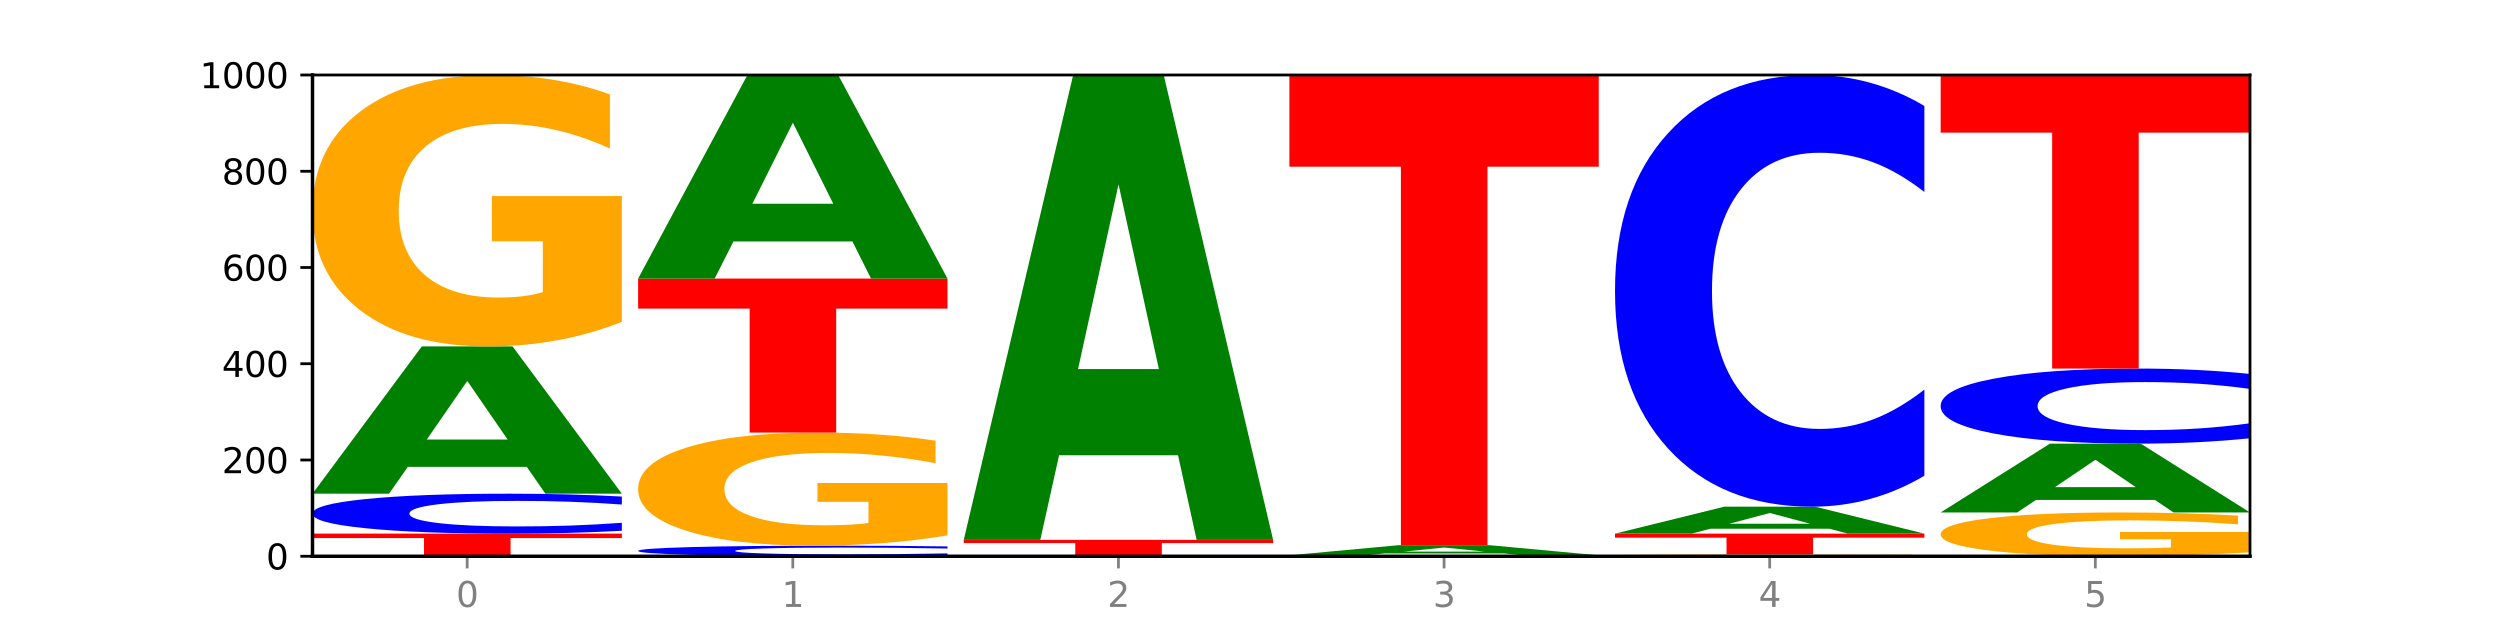
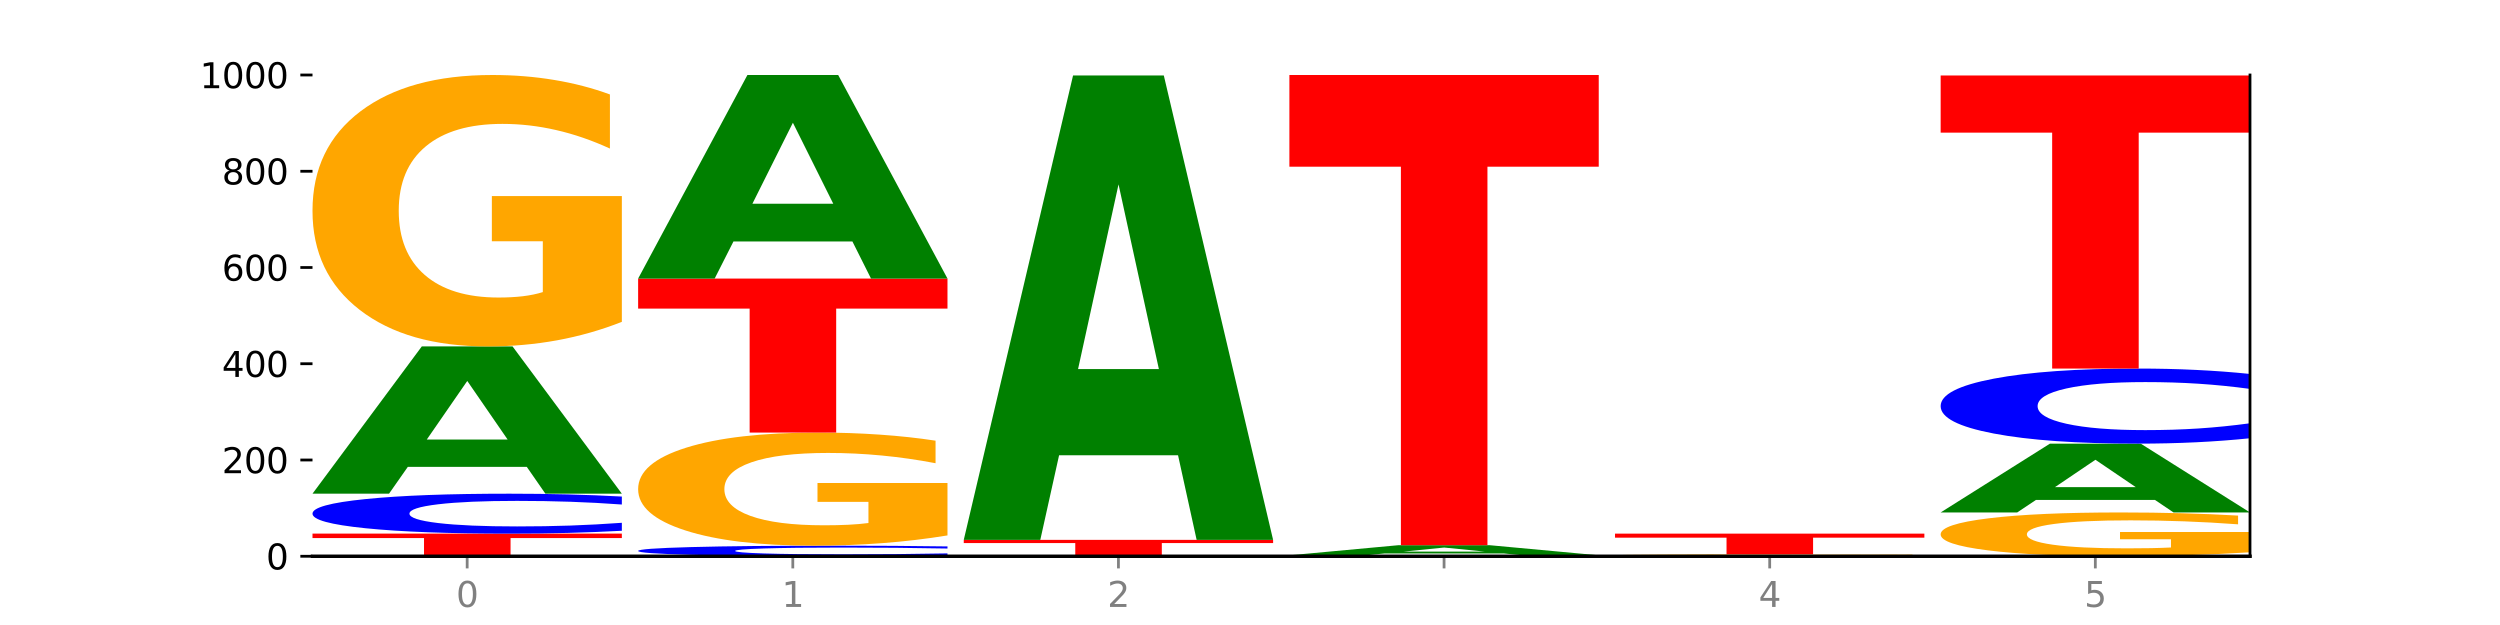
<svg xmlns="http://www.w3.org/2000/svg" xmlns:xlink="http://www.w3.org/1999/xlink" width="720pt" height="180pt" viewBox="0 0 720 180" version="1.1">
  <defs>
    <style type="text/css">*{stroke-linejoin: round; stroke-linecap: butt}</style>
  </defs>
  <g id="figure_1">
    <g id="patch_1">
      <path d="M 0 180  L 720 180  L 720 0  L 0 0  z " style="fill: #ffffff" />
    </g>
    <g id="axes_1">
      <g id="patch_2">
        <path d="M 90 160.2  L 648 160.2  L 648 21.6  L 90 21.6  z " style="fill: #ffffff" />
      </g>
      <g id="line2d_1">
        <path d="M 90 160.2  L 648 160.2  " clip-path="url(#p2d8c472c2a)" style="fill: none; stroke: #000000; stroke-width: 0.5; stroke-linecap: square" />
      </g>
      <g id="patch_3">
        <path d="M 90 153.686  L 179.092 153.686  L 179.092 154.956  L 147.04 154.956  L 147.04 160.2  L 122.115 160.2  L 122.115 154.956  L 90 154.956  L 90 153.686  z " clip-path="url(#p2d8c472c2a)" style="fill: #ff0000" />
      </g>
      <g id="patch_4">
        <path d="M 179.092 152.861  Q 171.64 153.27 163.582 153.477  Q 155.523 153.686 146.746 153.686  Q 120.573 153.686 105.286 152.136  Q 90 150.587 90 147.937  Q 90 145.278 105.286 143.731  Q 120.573 142.182 146.746 142.182  Q 155.523 142.182 163.582 142.391  Q 171.64 142.598 179.092 143.007  L 179.092 145.3  Q 171.573 144.758 164.277 144.506  Q 156.982 144.254 148.924 144.254  Q 134.468 144.254 126.185 145.236  Q 117.924 146.215 117.924 147.937  Q 117.924 149.653 126.185 150.635  Q 134.468 151.614 148.924 151.614  Q 156.982 151.614 164.277 151.362  Q 171.573 151.107 179.092 150.566  L 179.092 152.861  z " clip-path="url(#p2d8c472c2a)" style="fill: #0000ff" />
      </g>
      <g id="patch_5">
        <path d="M 151.714 134.456  L 117.451 134.456  L 112.041 142.182  L 90 142.182  L 121.477 99.77  L 147.616 99.77  L 179.092 142.182  L 157.07 142.182  L 151.714 134.456  z M 122.916 126.584  L 146.195 126.584  L 134.574 109.714  L 122.916 126.584  z " clip-path="url(#p2d8c472c2a)" style="fill: #008000" />
      </g>
      <g id="patch_6">
        <path d="M 179.092 92.698  Q 170.107 96.234 160.443 98.01  Q 150.779 99.77 140.476 99.77  Q 117.195 99.77 103.597 89.242  Q 90 78.714 90 60.709  Q 90 42.495 103.837 32.047  Q 117.694 21.6 141.794 21.6  Q 151.079 21.6 159.585 23.021  Q 168.111 24.426 175.658 27.203  L 175.658 42.786  Q 167.871 39.217 160.164 37.457  Q 152.457 35.681 144.709 35.681  Q 130.373 35.681 122.606 42.172  Q 114.839 48.647 114.839 60.709  Q 114.839 72.659 122.326 79.182  Q 129.814 85.69 143.591 85.69  Q 147.345 85.69 150.56 85.318  Q 153.774 84.931 156.33 84.123  L 156.33 69.494  L 141.654 69.494  L 141.654 56.463  L 179.092 56.463  L 179.092 92.698  z " clip-path="url(#p2d8c472c2a)" style="fill: #ffa600" />
      </g>
      <g id="patch_7">
        <path d="M 272.874 159.981  Q 265.422 160.09 257.363 160.145  Q 249.305 160.2 240.528 160.2  Q 214.354 160.2 199.068 159.789  Q 183.782 159.379 183.782 158.676  Q 183.782 157.972 199.068 157.561  Q 214.354 157.151 240.528 157.151  Q 249.305 157.151 257.363 157.206  Q 265.422 157.261 272.874 157.369  L 272.874 157.977  Q 265.354 157.834 258.059 157.767  Q 250.764 157.7 242.705 157.7  Q 228.249 157.7 219.966 157.96  Q 211.706 158.22 211.706 158.676  Q 211.706 159.131 219.966 159.391  Q 228.249 159.651 242.705 159.651  Q 250.764 159.651 258.059 159.584  Q 265.354 159.517 272.874 159.373  L 272.874 159.981  z " clip-path="url(#p2d8c472c2a)" style="fill: #0000ff" />
      </g>
      <g id="patch_8">
        <path d="M 272.874 154.204  Q 263.889 155.677 254.225 156.417  Q 244.561 157.151 234.258 157.151  Q 210.976 157.151 197.379 152.764  Q 183.782 148.377 183.782 140.875  Q 183.782 133.286 197.619 128.933  Q 211.476 124.58 235.576 124.58  Q 244.86 124.58 253.366 125.172  Q 261.892 125.757 269.44 126.914  L 269.44 133.407  Q 261.653 131.92 253.945 131.187  Q 246.238 130.447 238.491 130.447  Q 224.155 130.447 216.388 133.151  Q 208.62 135.849 208.62 140.875  Q 208.62 145.854 216.108 148.572  Q 223.596 151.284 237.373 151.284  Q 241.127 151.284 244.341 151.129  Q 247.556 150.968 250.112 150.631  L 250.112 144.536  L 235.436 144.536  L 235.436 139.106  L 272.874 139.106  L 272.874 154.204  z " clip-path="url(#p2d8c472c2a)" style="fill: #ffa600" />
      </g>
      <g id="patch_9">
        <path d="M 183.782 80.228  L 272.874 80.228  L 272.874 88.878  L 240.821 88.878  L 240.821 124.58  L 215.896 124.58  L 215.896 88.878  L 183.782 88.878  L 183.782 80.228  z " clip-path="url(#p2d8c472c2a)" style="fill: #ff0000" />
      </g>
      <g id="patch_10">
        <path d="M 245.496 69.548  L 211.232 69.548  L 205.822 80.228  L 183.782 80.228  L 215.258 21.6  L 241.397 21.6  L 272.874 80.228  L 250.851 80.228  L 245.496 69.548  z M 216.697 58.666  L 239.977 58.666  L 228.355 35.346  L 216.697 58.666  z " clip-path="url(#p2d8c472c2a)" style="fill: #008000" />
      </g>
      <g id="patch_11">
        <path d="M 277.563 155.488  L 366.655 155.488  L 366.655 156.407  L 334.603 156.407  L 334.603 160.2  L 309.678 160.2  L 309.678 156.407  L 277.563 156.407  L 277.563 155.488  z " clip-path="url(#p2d8c472c2a)" style="fill: #ff0000" />
      </g>
      <g id="patch_12">
        <path d="M 339.277 131.123  L 305.014 131.123  L 299.604 155.488  L 277.563 155.488  L 309.04 21.739  L 335.179 21.739  L 366.655 155.488  L 344.633 155.488  L 339.277 131.123  z M 310.479 106.299  L 333.758 106.299  L 322.137 53.098  L 310.479 106.299  z " clip-path="url(#p2d8c472c2a)" style="fill: #008000" />
      </g>
      <g id="patch_13">
        <path d="M 460.437 160.19  Q 452.985 160.195 444.926 160.197  Q 436.868 160.2 428.091 160.2  Q 401.917 160.2 386.631 160.181  Q 371.345 160.163 371.345 160.131  Q 371.345 160.099 386.631 160.08  Q 401.917 160.061 428.091 160.061  Q 436.868 160.061 444.926 160.064  Q 452.985 160.066 460.437 160.071  L 460.437 160.099  Q 452.917 160.092 445.622 160.089  Q 438.327 160.086 430.268 160.086  Q 415.812 160.086 407.529 160.098  Q 399.269 160.11 399.269 160.131  Q 399.269 160.151 407.529 160.163  Q 415.812 160.175 430.268 160.175  Q 438.327 160.175 445.622 160.172  Q 452.917 160.169 460.437 160.162  L 460.437 160.19  z " clip-path="url(#p2d8c472c2a)" style="fill: #0000ff" />
      </g>
      <g id="patch_14">
        <path d="M 460.437 160.049  Q 451.452 160.055 441.788 160.058  Q 432.124 160.061 421.821 160.061  Q 398.539 160.061 384.942 160.043  Q 371.345 160.024 371.345 159.992  Q 371.345 159.96 385.182 159.941  Q 399.039 159.923 423.139 159.923  Q 432.423 159.923 440.929 159.925  Q 449.455 159.928 457.003 159.933  L 457.003 159.96  Q 449.216 159.954 441.508 159.951  Q 433.801 159.948 426.054 159.948  Q 411.718 159.948 403.951 159.959  Q 396.183 159.971 396.183 159.992  Q 396.183 160.013 403.671 160.025  Q 411.159 160.036 424.936 160.036  Q 428.69 160.036 431.904 160.036  Q 435.119 160.035 437.675 160.034  L 437.675 160.008  L 422.999 160.008  L 422.999 159.985  L 460.437 159.985  L 460.437 160.049  z " clip-path="url(#p2d8c472c2a)" style="fill: #ffa600" />
      </g>
      <g id="patch_15">
        <path d="M 433.059 159.393  L 398.795 159.393  L 393.385 159.923  L 371.345 159.923  L 402.821 157.012  L 428.96 157.012  L 460.437 159.923  L 438.414 159.923  L 433.059 159.393  z M 404.26 158.852  L 427.54 158.852  L 415.918 157.695  L 404.26 158.852  z " clip-path="url(#p2d8c472c2a)" style="fill: #008000" />
      </g>
      <g id="patch_16">
        <path d="M 371.345 21.6  L 460.437 21.6  L 460.437 48.009  L 428.384 48.009  L 428.384 157.012  L 403.459 157.012  L 403.459 48.009  L 371.345 48.009  L 371.345 21.6  z " clip-path="url(#p2d8c472c2a)" style="fill: #ff0000" />
      </g>
      <g id="patch_17">
        <path d="M 554.218 160.15  Q 545.233 160.175 535.569 160.188  Q 525.905 160.2 515.602 160.2  Q 492.321 160.2 478.724 160.125  Q 465.126 160.051 465.126 159.923  Q 465.126 159.794 478.963 159.72  Q 492.82 159.646 516.92 159.646  Q 526.205 159.646 534.711 159.656  Q 543.237 159.666 550.784 159.685  L 550.784 159.796  Q 542.997 159.771 535.29 159.758  Q 527.583 159.745 519.835 159.745  Q 505.499 159.745 497.732 159.792  Q 489.965 159.837 489.965 159.923  Q 489.965 160.008 497.453 160.054  Q 504.94 160.1 518.717 160.1  Q 522.471 160.1 525.686 160.098  Q 528.9 160.095 531.456 160.089  L 531.456 159.985  L 516.78 159.985  L 516.78 159.893  L 554.218 159.893  L 554.218 160.15  z " clip-path="url(#p2d8c472c2a)" style="fill: #ffa600" />
      </g>
      <g id="patch_18">
        <path d="M 465.126 153.686  L 554.218 153.686  L 554.218 154.848  L 522.166 154.848  L 522.166 159.646  L 497.241 159.646  L 497.241 154.848  L 465.126 154.848  L 465.126 153.686  z " clip-path="url(#p2d8c472c2a)" style="fill: #ff0000" />
      </g>
      <g id="patch_19">
-         <path d="M 526.84 152.272  L 492.577 152.272  L 487.167 153.686  L 465.126 153.686  L 496.603 145.924  L 522.742 145.924  L 554.218 153.686  L 532.196 153.686  L 526.84 152.272  z M 498.042 150.831  L 521.321 150.831  L 509.7 147.744  L 498.042 150.831  z " clip-path="url(#p2d8c472c2a)" style="fill: #008000" />
-       </g>
+         </g>
      <g id="patch_20">
-         <path d="M 554.218 137.013  Q 546.766 141.43 538.708 143.664  Q 530.649 145.924 521.872 145.924  Q 495.699 145.924 480.413 129.18  Q 465.126 112.436 465.126 83.801  Q 465.126 55.063 480.413 38.344  Q 495.699 21.6 521.872 21.6  Q 530.649 21.6 538.708 23.86  Q 546.766 26.094 554.218 30.511  L 554.218 55.294  Q 546.699 49.439 539.403 46.717  Q 532.108 43.994 524.05 43.994  Q 509.594 43.994 501.311 54.601  Q 493.05 65.182 493.05 83.801  Q 493.05 102.343 501.311 112.949  Q 509.594 123.53 524.05 123.53  Q 532.108 123.53 539.403 120.808  Q 546.699 118.06 554.218 112.204  L 554.218 137.013  z " clip-path="url(#p2d8c472c2a)" style="fill: #0000ff" />
-       </g>
+         </g>
      <g id="patch_21">
        <path d="M 648 159.059  Q 639.015 159.629 629.351 159.916  Q 619.687 160.2 609.384 160.2  Q 586.103 160.2 572.505 158.501  Q 558.908 156.803 558.908 153.898  Q 558.908 150.959 572.745 149.273  Q 586.602 147.587 610.702 147.587  Q 619.986 147.587 628.492 147.817  Q 637.018 148.043 644.566 148.491  L 644.566 151.006  Q 636.779 150.43 629.071 150.146  Q 621.364 149.859 613.617 149.859  Q 599.281 149.859 591.514 150.907  Q 583.746 151.951 583.746 153.898  Q 583.746 155.826 591.234 156.878  Q 598.722 157.928 612.499 157.928  Q 616.253 157.928 619.467 157.868  Q 622.682 157.806 625.238 157.675  L 625.238 155.315  L 610.562 155.315  L 610.562 153.212  L 648 153.212  L 648 159.059  z " clip-path="url(#p2d8c472c2a)" style="fill: #ffa600" />
      </g>
      <g id="patch_22">
        <path d="M 620.622 143.977  L 586.358 143.977  L 580.948 147.587  L 558.908 147.587  L 590.384 127.768  L 616.523 127.768  L 648 147.587  L 625.977 147.587  L 620.622 143.977  z M 591.823 140.298  L 615.103 140.298  L 603.481 132.415  L 591.823 140.298  z " clip-path="url(#p2d8c472c2a)" style="fill: #008000" />
      </g>
      <g id="patch_23">
        <path d="M 648 126.218  Q 640.548 126.986 632.489 127.375  Q 624.431 127.768 615.654 127.768  Q 589.48 127.768 574.194 124.856  Q 558.908 121.943 558.908 116.963  Q 558.908 111.966 574.194 109.058  Q 589.48 106.146 615.654 106.146  Q 624.431 106.146 632.489 106.539  Q 640.548 106.928 648 107.696  L 648 112.006  Q 640.48 110.988 633.185 110.514  Q 625.89 110.041 617.831 110.041  Q 603.375 110.041 595.092 111.885  Q 586.832 113.725 586.832 116.963  Q 586.832 120.188 595.092 122.033  Q 603.375 123.873 617.831 123.873  Q 625.89 123.873 633.185 123.4  Q 640.48 122.922 648 121.903  L 648 126.218  z " clip-path="url(#p2d8c472c2a)" style="fill: #0000ff" />
      </g>
      <g id="patch_24">
        <path d="M 558.908 21.739  L 648 21.739  L 648 38.2  L 615.947 38.2  L 615.947 106.146  L 591.022 106.146  L 591.022 38.2  L 558.908 38.2  L 558.908 21.739  z " clip-path="url(#p2d8c472c2a)" style="fill: #ff0000" />
      </g>
      <g id="matplotlib.axis_1">
        <g id="xtick_1">
          <g id="line2d_2">
            <defs>
              <path id="m14e7d16ddc" d="M 0 0  L 0 3.5  " style="stroke: #808080; stroke-width: 0.8" />
            </defs>
            <g>
              <use xlink:href="#m14e7d16ddc" x="134.546" y="160.2" style="fill: #808080; stroke: #808080; stroke-width: 0.8" />
            </g>
          </g>
          <g id="text_1">
            <g style="fill: #808080" transform="translate(131.365 174.798) scale(0.1 -0.1)">
              <defs>
                <path id="DejaVuSans-30" d="M 2034 4250  Q 1547 4250 1301 3770  Q 1056 3291 1056 2328  Q 1056 1369 1301 889  Q 1547 409 2034 409  Q 2525 409 2770 889  Q 3016 1369 3016 2328  Q 3016 3291 2770 3770  Q 2525 4250 2034 4250  z M 2034 4750  Q 2819 4750 3233 4129  Q 3647 3509 3647 2328  Q 3647 1150 3233 529  Q 2819 -91 2034 -91  Q 1250 -91 836 529  Q 422 1150 422 2328  Q 422 3509 836 4129  Q 1250 4750 2034 4750  z " transform="scale(0.016)" />
              </defs>
              <use xlink:href="#DejaVuSans-30" />
            </g>
          </g>
        </g>
        <g id="xtick_2">
          <g id="line2d_3">
            <g>
              <use xlink:href="#m14e7d16ddc" x="228.328" y="160.2" style="fill: #808080; stroke: #808080; stroke-width: 0.8" />
            </g>
          </g>
          <g id="text_2">
            <g style="fill: #808080" transform="translate(225.146 174.798) scale(0.1 -0.1)">
              <defs>
                <path id="DejaVuSans-31" d="M 794 531  L 1825 531  L 1825 4091  L 703 3866  L 703 4441  L 1819 4666  L 2450 4666  L 2450 531  L 3481 531  L 3481 0  L 794 0  L 794 531  z " transform="scale(0.016)" />
              </defs>
              <use xlink:href="#DejaVuSans-31" />
            </g>
          </g>
        </g>
        <g id="xtick_3">
          <g id="line2d_4">
            <g>
              <use xlink:href="#m14e7d16ddc" x="322.109" y="160.2" style="fill: #808080; stroke: #808080; stroke-width: 0.8" />
            </g>
          </g>
          <g id="text_3">
            <g style="fill: #808080" transform="translate(318.928 174.798) scale(0.1 -0.1)">
              <defs>
                <path id="DejaVuSans-32" d="M 1228 531  L 3431 531  L 3431 0  L 469 0  L 469 531  Q 828 903 1448 1529  Q 2069 2156 2228 2338  Q 2531 2678 2651 2914  Q 2772 3150 2772 3378  Q 2772 3750 2511 3984  Q 2250 4219 1831 4219  Q 1534 4219 1204 4116  Q 875 4013 500 3803  L 500 4441  Q 881 4594 1212 4672  Q 1544 4750 1819 4750  Q 2544 4750 2975 4387  Q 3406 4025 3406 3419  Q 3406 3131 3298 2873  Q 3191 2616 2906 2266  Q 2828 2175 2409 1742  Q 1991 1309 1228 531  z " transform="scale(0.016)" />
              </defs>
              <use xlink:href="#DejaVuSans-32" />
            </g>
          </g>
        </g>
        <g id="xtick_4">
          <g id="line2d_5">
            <g>
              <use xlink:href="#m14e7d16ddc" x="415.891" y="160.2" style="fill: #808080; stroke: #808080; stroke-width: 0.8" />
            </g>
          </g>
          <g id="text_4">
            <g style="fill: #808080" transform="translate(412.71 174.798) scale(0.1 -0.1)">
              <defs>
-                 <path id="DejaVuSans-33" d="M 2597 2516  Q 3050 2419 3304 2112  Q 3559 1806 3559 1356  Q 3559 666 3084 287  Q 2609 -91 1734 -91  Q 1441 -91 1130 -33  Q 819 25 488 141  L 488 750  Q 750 597 1062 519  Q 1375 441 1716 441  Q 2309 441 2620 675  Q 2931 909 2931 1356  Q 2931 1769 2642 2001  Q 2353 2234 1838 2234  L 1294 2234  L 1294 2753  L 1863 2753  Q 2328 2753 2575 2939  Q 2822 3125 2822 3475  Q 2822 3834 2567 4026  Q 2313 4219 1838 4219  Q 1578 4219 1281 4162  Q 984 4106 628 3988  L 628 4550  Q 988 4650 1302 4700  Q 1616 4750 1894 4750  Q 2613 4750 3031 4423  Q 3450 4097 3450 3541  Q 3450 3153 3228 2886  Q 3006 2619 2597 2516  z " transform="scale(0.016)" />
-               </defs>
+                 </defs>
              <use xlink:href="#DejaVuSans-33" />
            </g>
          </g>
        </g>
        <g id="xtick_5">
          <g id="line2d_6">
            <g>
              <use xlink:href="#m14e7d16ddc" x="509.672" y="160.2" style="fill: #808080; stroke: #808080; stroke-width: 0.8" />
            </g>
          </g>
          <g id="text_5">
            <g style="fill: #808080" transform="translate(506.491 174.798) scale(0.1 -0.1)">
              <defs>
                <path id="DejaVuSans-34" d="M 2419 4116  L 825 1625  L 2419 1625  L 2419 4116  z M 2253 4666  L 3047 4666  L 3047 1625  L 3713 1625  L 3713 1100  L 3047 1100  L 3047 0  L 2419 0  L 2419 1100  L 313 1100  L 313 1709  L 2253 4666  z " transform="scale(0.016)" />
              </defs>
              <use xlink:href="#DejaVuSans-34" />
            </g>
          </g>
        </g>
        <g id="xtick_6">
          <g id="line2d_7">
            <g>
              <use xlink:href="#m14e7d16ddc" x="603.454" y="160.2" style="fill: #808080; stroke: #808080; stroke-width: 0.8" />
            </g>
          </g>
          <g id="text_6">
            <g style="fill: #808080" transform="translate(600.273 174.798) scale(0.1 -0.1)">
              <defs>
                <path id="DejaVuSans-35" d="M 691 4666  L 3169 4666  L 3169 4134  L 1269 4134  L 1269 2991  Q 1406 3038 1543 3061  Q 1681 3084 1819 3084  Q 2600 3084 3056 2656  Q 3513 2228 3513 1497  Q 3513 744 3044 326  Q 2575 -91 1722 -91  Q 1428 -91 1123 -41  Q 819 9 494 109  L 494 744  Q 775 591 1075 516  Q 1375 441 1709 441  Q 2250 441 2565 725  Q 2881 1009 2881 1497  Q 2881 1984 2565 2268  Q 2250 2553 1709 2553  Q 1456 2553 1204 2497  Q 953 2441 691 2322  L 691 4666  z " transform="scale(0.016)" />
              </defs>
              <use xlink:href="#DejaVuSans-35" />
            </g>
          </g>
        </g>
      </g>
      <g id="matplotlib.axis_2">
        <g id="ytick_1">
          <g id="line2d_8">
            <defs>
              <path id="med7232f46a" d="M 0 0  L -3.5 0  " style="stroke: #000000; stroke-width: 0.8" />
            </defs>
            <g>
              <use xlink:href="#med7232f46a" x="90" y="160.2" style="stroke: #000000; stroke-width: 0.8" />
            </g>
          </g>
          <g id="text_7">
            <g transform="translate(76.638 163.999) scale(0.1 -0.1)">
              <use xlink:href="#DejaVuSans-30" />
            </g>
          </g>
        </g>
        <g id="ytick_2">
          <g id="line2d_9">
            <g>
              <use xlink:href="#med7232f46a" x="90" y="132.48" style="stroke: #000000; stroke-width: 0.8" />
            </g>
          </g>
          <g id="text_8">
            <g transform="translate(63.913 136.279) scale(0.1 -0.1)">
              <use xlink:href="#DejaVuSans-32" />
              <use xlink:href="#DejaVuSans-30" x="63.623" />
              <use xlink:href="#DejaVuSans-30" x="127.246" />
            </g>
          </g>
        </g>
        <g id="ytick_3">
          <g id="line2d_10">
            <g>
              <use xlink:href="#med7232f46a" x="90" y="104.76" style="stroke: #000000; stroke-width: 0.8" />
            </g>
          </g>
          <g id="text_9">
            <g transform="translate(63.913 108.559) scale(0.1 -0.1)">
              <use xlink:href="#DejaVuSans-34" />
              <use xlink:href="#DejaVuSans-30" x="63.623" />
              <use xlink:href="#DejaVuSans-30" x="127.246" />
            </g>
          </g>
        </g>
        <g id="ytick_4">
          <g id="line2d_11">
            <g>
              <use xlink:href="#med7232f46a" x="90" y="77.04" style="stroke: #000000; stroke-width: 0.8" />
            </g>
          </g>
          <g id="text_10">
            <g transform="translate(63.913 80.839) scale(0.1 -0.1)">
              <defs>
                <path id="DejaVuSans-36" d="M 2113 2584  Q 1688 2584 1439 2293  Q 1191 2003 1191 1497  Q 1191 994 1439 701  Q 1688 409 2113 409  Q 2538 409 2786 701  Q 3034 994 3034 1497  Q 3034 2003 2786 2293  Q 2538 2584 2113 2584  z M 3366 4563  L 3366 3988  Q 3128 4100 2886 4159  Q 2644 4219 2406 4219  Q 1781 4219 1451 3797  Q 1122 3375 1075 2522  Q 1259 2794 1537 2939  Q 1816 3084 2150 3084  Q 2853 3084 3261 2657  Q 3669 2231 3669 1497  Q 3669 778 3244 343  Q 2819 -91 2113 -91  Q 1303 -91 875 529  Q 447 1150 447 2328  Q 447 3434 972 4092  Q 1497 4750 2381 4750  Q 2619 4750 2861 4703  Q 3103 4656 3366 4563  z " transform="scale(0.016)" />
              </defs>
              <use xlink:href="#DejaVuSans-36" />
              <use xlink:href="#DejaVuSans-30" x="63.623" />
              <use xlink:href="#DejaVuSans-30" x="127.246" />
            </g>
          </g>
        </g>
        <g id="ytick_5">
          <g id="line2d_12">
            <g>
              <use xlink:href="#med7232f46a" x="90" y="49.32" style="stroke: #000000; stroke-width: 0.8" />
            </g>
          </g>
          <g id="text_11">
            <g transform="translate(63.913 53.119) scale(0.1 -0.1)">
              <defs>
                <path id="DejaVuSans-38" d="M 2034 2216  Q 1584 2216 1326 1975  Q 1069 1734 1069 1313  Q 1069 891 1326 650  Q 1584 409 2034 409  Q 2484 409 2743 651  Q 3003 894 3003 1313  Q 3003 1734 2745 1975  Q 2488 2216 2034 2216  z M 1403 2484  Q 997 2584 770 2862  Q 544 3141 544 3541  Q 544 4100 942 4425  Q 1341 4750 2034 4750  Q 2731 4750 3128 4425  Q 3525 4100 3525 3541  Q 3525 3141 3298 2862  Q 3072 2584 2669 2484  Q 3125 2378 3379 2068  Q 3634 1759 3634 1313  Q 3634 634 3220 271  Q 2806 -91 2034 -91  Q 1263 -91 848 271  Q 434 634 434 1313  Q 434 1759 690 2068  Q 947 2378 1403 2484  z M 1172 3481  Q 1172 3119 1398 2916  Q 1625 2713 2034 2713  Q 2441 2713 2670 2916  Q 2900 3119 2900 3481  Q 2900 3844 2670 4047  Q 2441 4250 2034 4250  Q 1625 4250 1398 4047  Q 1172 3844 1172 3481  z " transform="scale(0.016)" />
              </defs>
              <use xlink:href="#DejaVuSans-38" />
              <use xlink:href="#DejaVuSans-30" x="63.623" />
              <use xlink:href="#DejaVuSans-30" x="127.246" />
            </g>
          </g>
        </g>
        <g id="ytick_6">
          <g id="line2d_13">
            <g>
              <use xlink:href="#med7232f46a" x="90" y="21.6" style="stroke: #000000; stroke-width: 0.8" />
            </g>
          </g>
          <g id="text_12">
            <g transform="translate(57.55 25.399) scale(0.1 -0.1)">
              <use xlink:href="#DejaVuSans-31" />
              <use xlink:href="#DejaVuSans-30" x="63.623" />
              <use xlink:href="#DejaVuSans-30" x="127.246" />
              <use xlink:href="#DejaVuSans-30" x="190.869" />
            </g>
          </g>
        </g>
      </g>
      <g id="patch_25">
-         <path d="M 90 160.2  L 90 21.6  " style="fill: none; stroke: #000000; stroke-linejoin: miter; stroke-linecap: square" />
-       </g>
+         </g>
      <g id="patch_26">
        <path d="M 648 160.2  L 648 21.6  " style="fill: none; stroke: #000000; stroke-width: 0.8; stroke-linejoin: miter; stroke-linecap: square" />
      </g>
      <g id="patch_27">
        <path d="M 90 160.2  L 648 160.2  " style="fill: none; stroke: #000000; stroke-linejoin: miter; stroke-linecap: square" />
      </g>
      <g id="patch_28">
-         <path d="M 90 21.6  L 648 21.6  " style="fill: none; stroke: #000000; stroke-width: 0.8; stroke-linejoin: miter; stroke-linecap: square" />
-       </g>
+         </g>
    </g>
  </g>
  <defs>
    <clipPath id="p2d8c472c2a">
      <rect x="90" y="21.6" width="558" height="138.6" />
    </clipPath>
  </defs>
</svg>